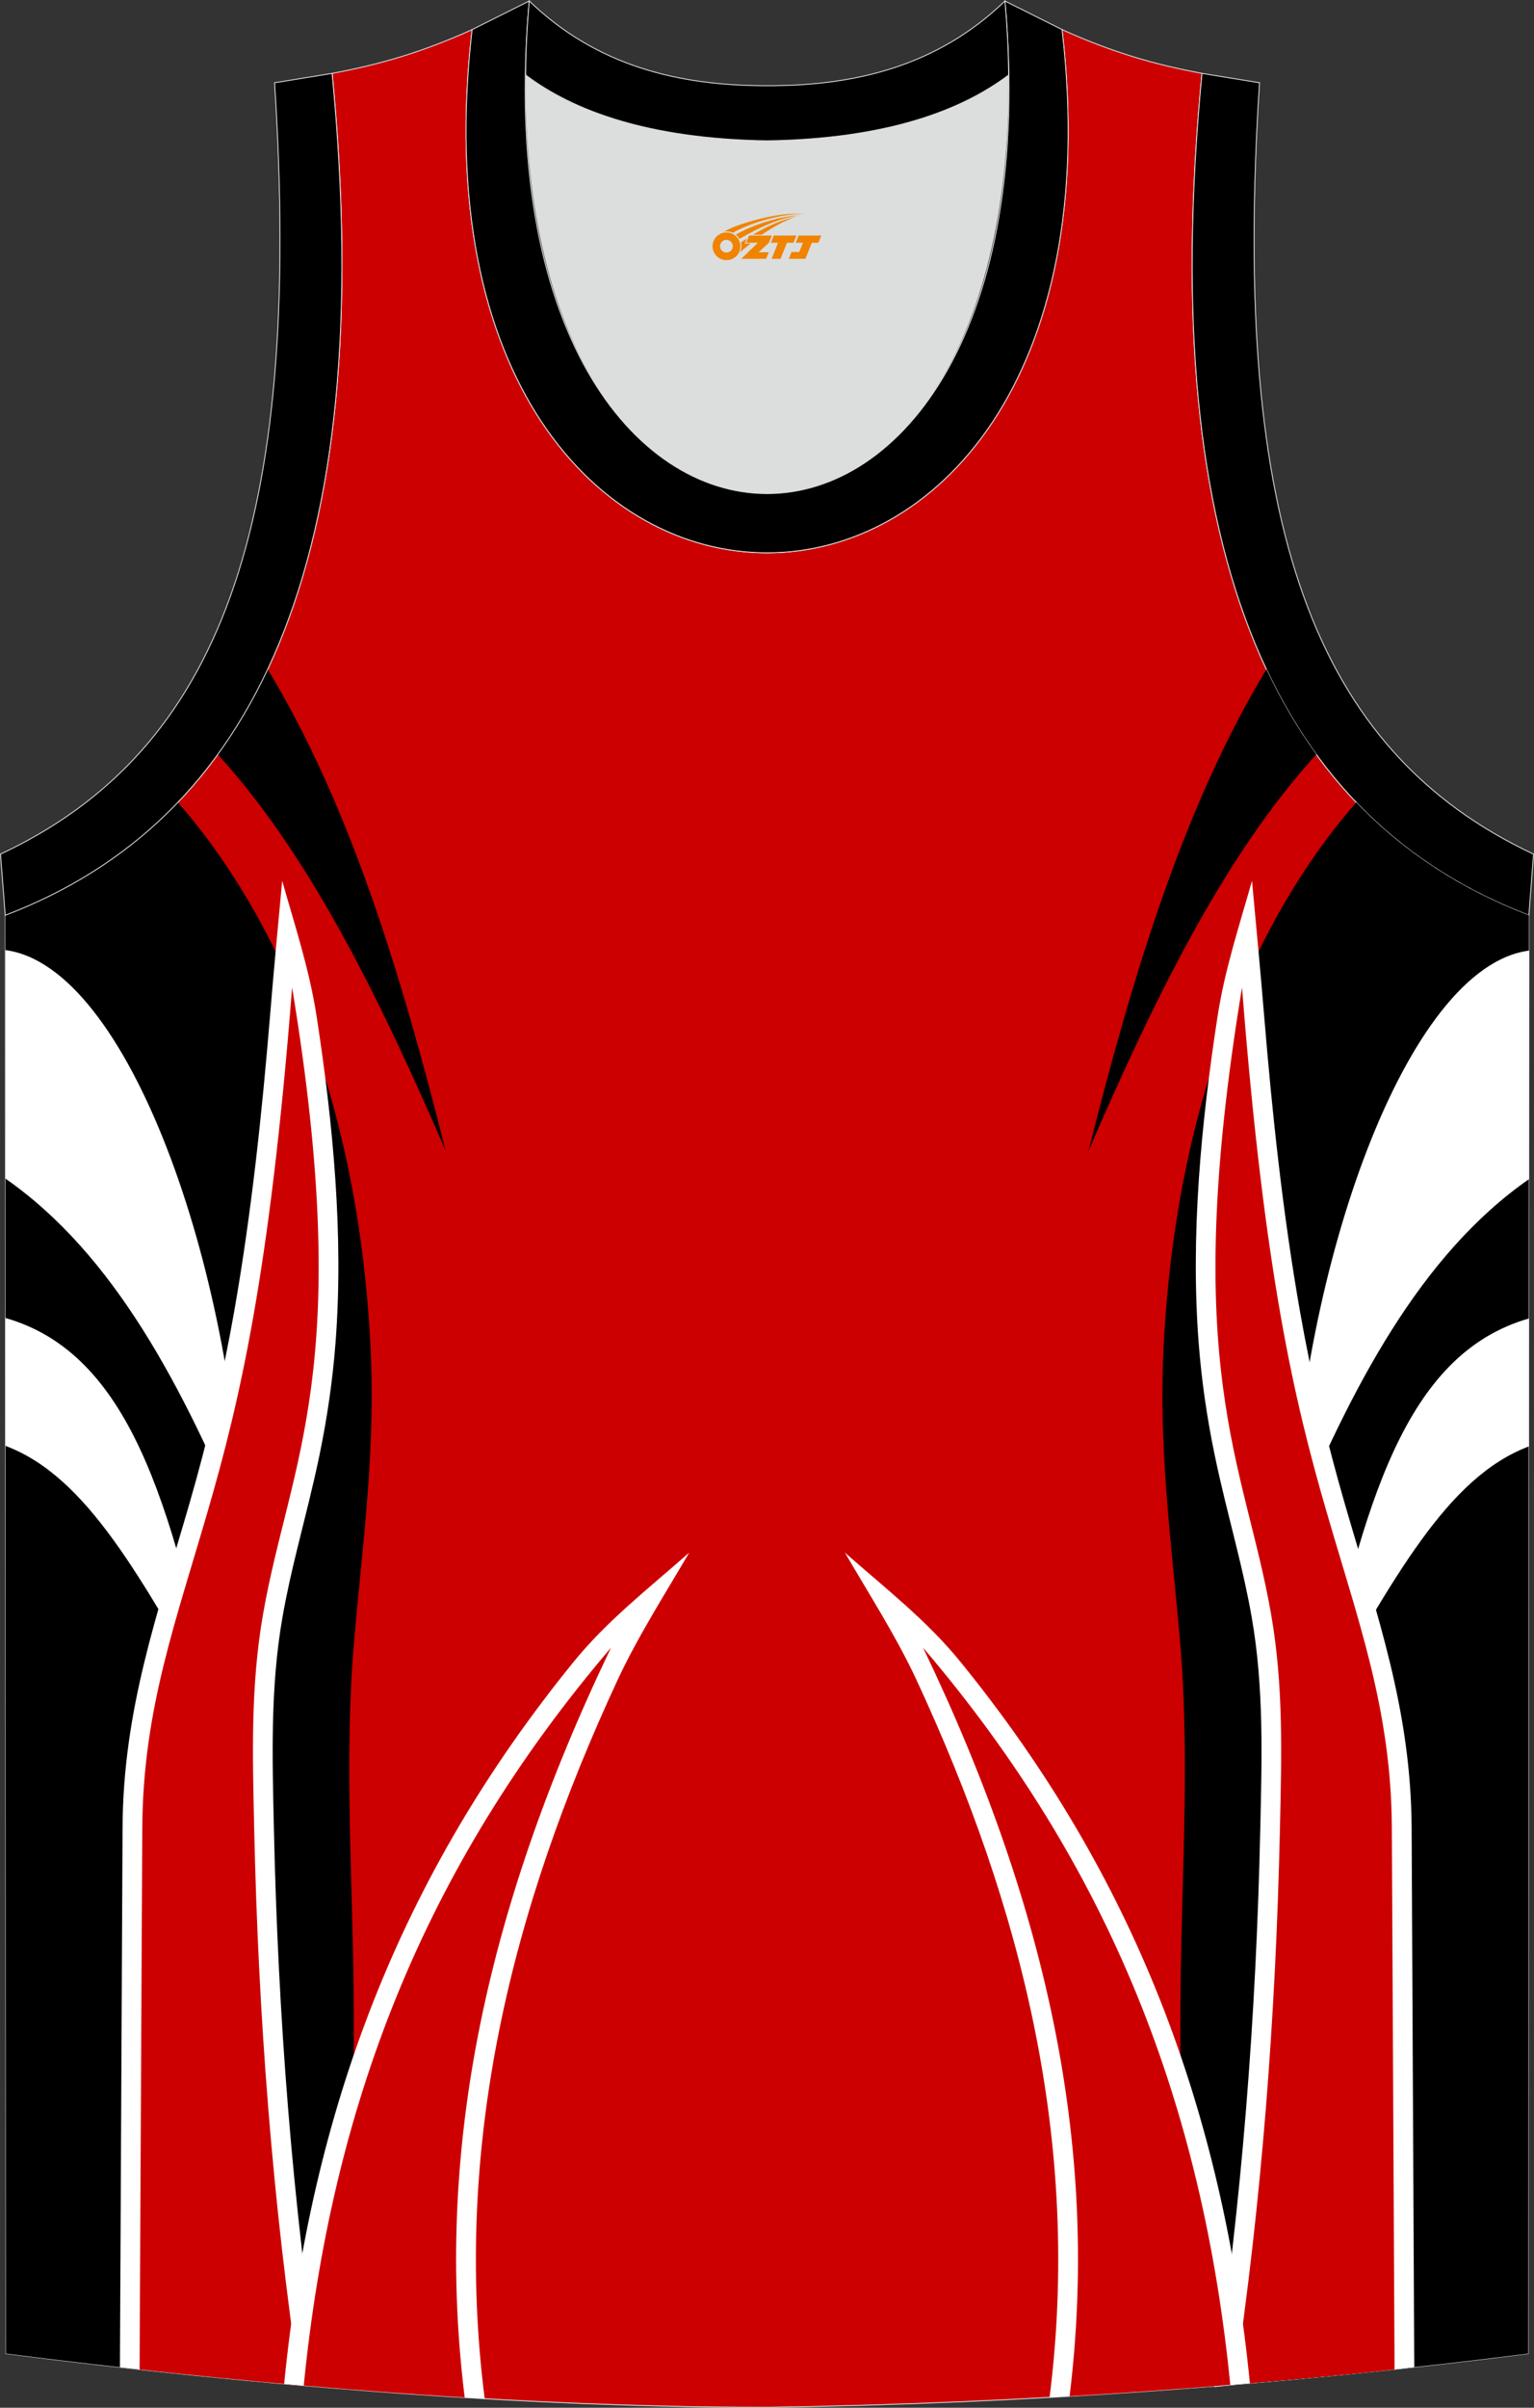
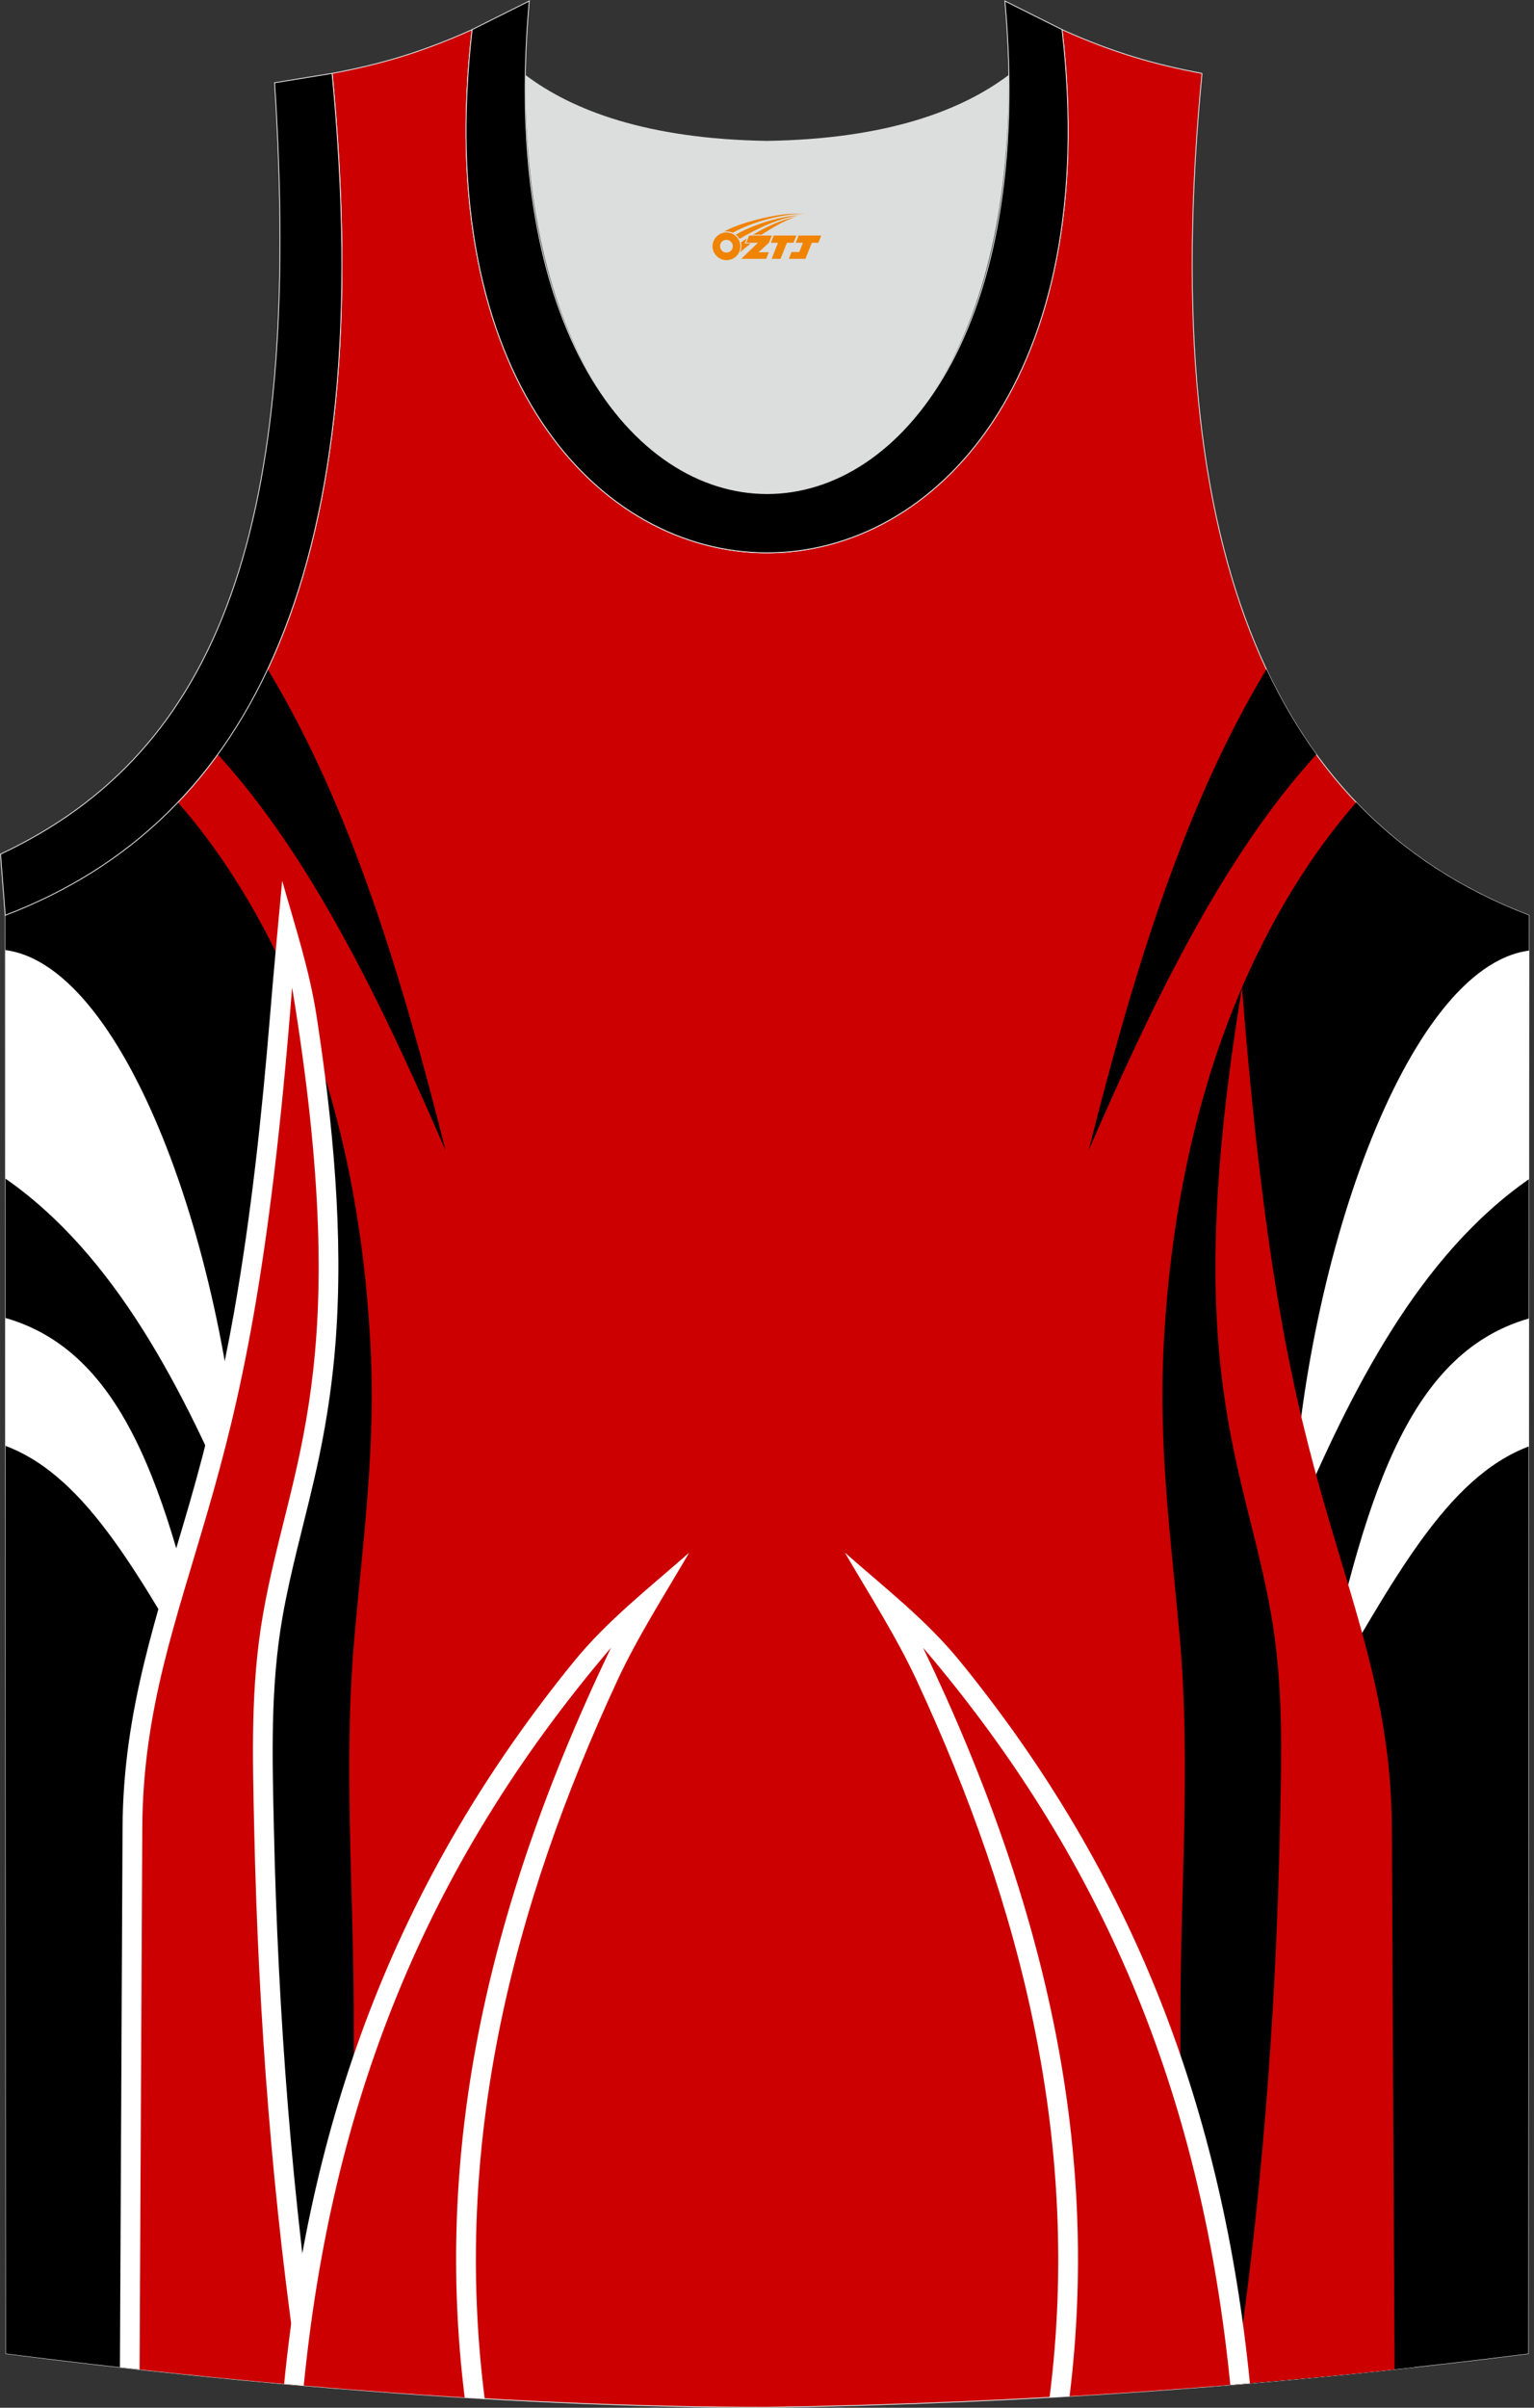
<svg xmlns="http://www.w3.org/2000/svg" version="1.1" id="图层_1" x="0px" y="0px" width="338.74px" height="531.5px" viewBox="0 0 338.73 531.49" enable-background="new 0 0 338.73 531.49" xml:space="preserve">
  <rect x="0" y="0" width="338.73" height="531.49" fill="#333333" stroke="none" />
  <g>
    <path fill="#CC0000" stroke="#DCDDDD" stroke-width="0.2" stroke-miterlimit="10" d="M169.4,531.39   c57.37-0.83,113.32-4.88,168.06-11.86l0.14-317.49c-54.53-20.78-82.65-77.24-72.18-185.84h0.02c-10.65-2-19.74-4.62-30.92-9.66   c17.79,153.99-148.06,153.99-130.27,0c-11.18,5.04-20.27,7.66-30.92,9.66h0.02c10.45,108.6-17.67,165.06-72.2,185.84L1.3,519.53   C55.59,526.46,114.7,531.39,169.4,531.39L169.4,531.39z M169.36,531.39h0.05H169.36z" />
    <path d="M59.12,147.74c-3.23,6.87-6.91,13.12-11.03,18.79c20.75,22.75,36.21,54.99,50.3,87.43   C88.65,215.34,77.46,178.1,59.12,147.74z" />
    <path d="M39.27,177.12c-10.63,11.12-23.41,19.32-38.11,24.92L1.3,519.53c24.89,3.17,50.79,5.93,76.81,7.98v-82.53   c0-27.9-2.31-55.59,0.14-83.46c1.9-21.6,4.76-41.82,3.53-64.97C78.29,230.87,53.87,193.7,39.27,177.12z" />
    <path fill="#FFFFFF" d="M1.17,209.72l0.02,50.44c23.96,16.69,39.19,45.86,52.47,77.8C51.56,279.97,28.4,213.27,1.17,209.72z" />
    <path fill="#FFFFFF" d="M1.2,290.93l0.01,28.23c18.26,6.86,29.93,29.48,46.26,57.35C37.7,332.03,28.69,298.81,1.2,290.93z" />
    <path fill="#FFFFFF" d="M26.48,522.55c14.55,1.64,29.34,3.11,44.2,4.35c-6.15-40.79-9.29-82-10.2-123.23   C60.13,388,59.66,372.53,62.37,357c0.9-5.16,2.07-10.26,3.32-15.35c1.67-6.82,3.44-13.59,4.86-20.47   c1.71-8.26,2.91-16.53,3.55-24.94c1.8-23.67-0.56-48.34-4.19-71.92c-1.58-10.27-4.77-19.9-7.6-29.9   c-0.92,9.92-1.87,19.83-2.68,29.77c-1.8,21.83-4.14,43.81-7.93,65.36c-2.54,14.43-5.82,28.34-9.89,42.41   c-7.13,24.64-14.62,45.36-14.75,71.51L26.48,522.55z" />
    <path fill="#CC0001" d="M30.82,523.04c11.69,1.28,23.52,2.46,35.4,3.49c-6.03-40.29-9.18-81.26-10.09-122.75   c-0.35-16.14-0.84-31.49,1.96-47.51c5.87-33.58,20.33-54.03,6.41-138.29c-4.92,63.16-11.6,91.33-18.51,115.2   c-7.17,24.79-14.44,44.2-14.57,70.33L30.82,523.04z" />
    <path fill="#DCDDDD" d="M169.38,31.1c26.45-0.42,42.92-6.7,53.28-14.49c0.02-0.06,0.03-0.12,0.05-0.18   c1.14,124.07-107.81,124.07-106.66,0c0.02,0.06,0.03,0.12,0.05,0.18C126.47,24.4,142.93,30.68,169.38,31.1z" />
    <path fill="#000001" stroke="#DCDDDD" stroke-width="0.2" stroke-miterlimit="22.926" d="M1.15,202.04   C55.68,181.26,83.8,124.8,73.33,16.2l-12.7,2.07c6.29,97.66-12.02,147.52-60.52,170.27L1.15,202.04z" />
    <path fill="#000001" stroke="#DCDDDD" stroke-width="0.2" stroke-miterlimit="22.926" d="M116.87,0.22   C103.9,145.2,234.88,145.2,221.9,0.22l12.62,6.31c17.79,154-148.06,153.99-130.27,0L116.87,0.22z" />
-     <path fill="#000001" stroke="#DCDDDD" stroke-width="0.2" stroke-miterlimit="22.926" d="M116.87,0.22   c14.82,14.3,32.92,18.74,52.52,18.7c19.6,0.05,37.7-4.4,52.52-18.7c0.5,5.62,0.77,11.01,0.82,16.19c-0.02,0.06-0.03,0.13-0.05,0.19   c-10.37,7.79-26.84,14.07-53.28,14.49c-26.45-0.42-42.92-6.7-53.28-14.49c-0.02-0.06-0.03-0.13-0.05-0.19   C116.09,11.24,116.36,5.85,116.87,0.22z" />
-     <path fill="#000001" stroke="#DCDDDD" stroke-width="0.2" stroke-miterlimit="22.926" d="M337.6,202.04   c-54.53-20.78-82.65-77.24-72.18-185.84l12.7,2.07c-6.3,97.67,12.01,147.52,60.51,170.27L337.6,202.04z" />
    <path fill="#FFFFFF" d="M62.74,526.22c14.72,1.32,29.54,2.43,44.29,3.27l-0.01-0.05c-7.1-55.93,5.92-108.12,29.32-158.53   c4.47-9.62,10.49-19,15.85-28.19c-8.95,7.91-18.05,14.92-25.56,24.16C88.31,414.04,68.74,465.65,62.74,526.22z" />
    <path fill="#CC0001" d="M67.07,526.6c11.82,1.02,23.7,1.91,35.54,2.63c-6.58-53.06,3.93-106.35,32.31-165.52   C93.32,412.48,73.15,465.26,67.07,526.6z" />
    <path d="M260.65,527.31c25.88-1.95,51.47-4.55,76.81-7.78l0.14-317.49c-14.7-5.6-27.49-13.81-38.11-24.92   c-14.59,16.58-39.02,53.76-42.51,119.43c-1.23,23.15,1.63,43.37,3.53,64.97c2.45,27.87,0.14,55.57,0.14,83.46L260.65,527.31   L260.65,527.31z" />
    <path d="M268.11,526.74c14.82-1.19,29.54-2.59,44.18-4.21l-0.59-119.05c-0.13-26.16-7.62-46.87-14.75-71.51   c-4.07-14.07-7.36-27.97-9.89-42.41c-3.79-21.55-6.13-43.52-7.93-65.36c-0.39-4.71-0.8-9.42-1.23-14.12   c-3.95,8.08-7.74,17.39-10.99,28.03c-2.44,19.3-3.7,39.04-2.24,58.14c0.64,8.41,1.84,16.68,3.55,24.94   c1.43,6.87,3.19,13.65,4.86,20.47c1.25,5.09,2.41,10.18,3.32,15.35c2.71,15.53,2.24,31,1.89,46.67   C277.38,444.85,274.25,486,268.11,526.74z" />
    <path d="M279.65,147.74c3.23,6.87,6.91,13.12,11.03,18.79c-20.75,22.75-36.21,54.99-50.3,87.43   C250.12,215.34,261.3,178.1,279.65,147.74z" />
    <path fill="#FFFFFF" d="M337.66,209.83l-0.02,50.44c-23.96,16.69-39.19,45.86-52.47,77.8   C287.27,280.08,310.43,213.38,337.66,209.83z" />
    <path fill="#FFFFFF" d="M337.63,291.03l-0.01,28.24c-18.26,6.86-29.93,29.48-46.26,57.35   C301.13,332.14,310.14,298.91,337.63,291.03z" />
-     <path fill="#FFFFFF" d="M312.29,522.55c-1.42,0.13-2.85,0.36-4.27,0.49c-13.14,1.22-26.48,2.4-39.93,3.87   c6.15-40.79,9.29-82,10.2-123.23c0.35-15.67,0.82-31.14-1.89-46.67c-0.9-5.16-2.07-10.26-3.32-15.35   c-1.67-6.82-3.44-13.59-4.86-20.47c-1.71-8.26-2.91-16.53-3.55-24.94c-1.8-23.67,0.56-48.34,4.19-71.92   c1.58-10.27,4.77-19.9,7.6-29.9c0.92,9.92,1.86,19.83,2.68,29.77c1.8,21.83,4.14,43.81,7.93,65.36   c2.54,14.43,5.82,28.34,9.89,42.41c7.13,24.64,14.61,45.36,14.75,71.51L312.29,522.55z" />
    <path fill="#CC0001" d="M307.94,523.04c-11.69,1.28-23.49,2.3-35.38,3.33c6.03-40.29,9.15-81.1,10.07-122.59   c0.35-16.14,0.84-31.49-1.96-47.51c-5.87-33.58-20.33-54.03-6.41-138.29c4.92,63.16,11.6,91.33,18.51,115.2   c7.17,24.79,14.45,44.2,14.57,70.33L307.94,523.04z" />
    <path fill="#FFFFFF" d="M231.76,529.21c14.84-0.83,29.58-1.87,44.24-3.13c-6.02-60.51-25.59-112.08-63.88-159.2   c-7.5-9.24-16.6-16.25-25.56-24.16c5.36,9.2,11.38,18.57,15.85,28.19C225.79,421.25,238.81,473.37,231.76,529.21z" />
    <path fill="#CC0001" d="M236.18,528.95c11.89-0.7,23.72-1.54,35.49-2.51c-6.1-61.28-26.27-114.01-67.84-162.73   C232.17,422.77,242.68,475.99,236.18,528.95z" />
  </g>
  <g id="图层_x0020_1">
    <path fill="#F08300" d="M157.52,55.39c0.416,1.136,1.472,1.984,2.752,2.032c0.144,0,0.304,0,0.448-0.016h0.016   c0.016,0,0.064,0,0.128-0.016c0.032,0,0.048-0.016,0.08-0.016c0.064-0.016,0.144-0.032,0.224-0.048c0.016,0,0.016,0,0.032,0   c0.192-0.048,0.4-0.112,0.576-0.208c0.192-0.096,0.4-0.224,0.608-0.384c0.672-0.56,1.104-1.408,1.104-2.352   c0-0.224-0.032-0.448-0.08-0.672l0,0C163.36,53.51,163.31,53.34,163.23,53.16C162.76,52.07,161.68,51.31,160.41,51.31C158.72,51.31,157.34,52.68,157.34,54.38C157.34,54.73,157.4,55.07,157.52,55.39L157.52,55.39L157.52,55.39z M161.82,54.41L161.82,54.41C161.79,55.19,161.13,55.79,160.35,55.75C159.56,55.72,158.97,55.07,159,54.28c0.032-0.784,0.688-1.376,1.472-1.344   C161.24,52.97,161.85,53.64,161.82,54.41L161.82,54.41z" />
    <polygon fill="#F08300" points="175.85,51.99 ,175.21,53.58 ,173.77,53.58 ,172.35,57.13 ,170.4,57.13 ,171.8,53.58 ,170.22,53.58    ,170.86,51.99" />
    <path fill="#F08300" d="M177.82,47.26c-1.008-0.096-3.024-0.144-5.056,0.112c-2.416,0.304-5.152,0.912-7.616,1.664   C163.1,49.64,161.23,50.36,159.88,51.13C160.08,51.1,160.27,51.08,160.46,51.08c0.48,0,0.944,0.112,1.36,0.288   C165.92,49.05,173.12,47,177.82,47.26L177.82,47.26L177.82,47.26z" />
    <path fill="#F08300" d="M163.29,52.73c4-2.368,8.88-4.672,13.488-5.248c-4.608,0.288-10.224,2-14.288,4.304   C162.81,52.04,163.08,52.36,163.29,52.73C163.29,52.73,163.29,52.73,163.29,52.73z" />
    <polygon fill="#F08300" points="181.34,51.99 ,180.72,53.58 ,179.26,53.58 ,177.85,57.13 ,177.39,57.13 ,175.88,57.13 ,174.19,57.13    ,174.78,55.63 ,176.49,55.63 ,177.31,53.58 ,175.72,53.58 ,176.36,51.99" />
    <polygon fill="#F08300" points="170.43,51.99 ,169.79,53.58 ,167.5,55.69 ,169.76,55.69 ,169.18,57.13 ,163.69,57.13 ,167.36,53.58    ,164.78,53.58 ,165.42,51.99" />
    <path fill="#F08300" d="M175.71,47.85c-3.376,0.752-6.464,2.192-9.424,3.952h1.888C170.6,50.23,172.94,48.8,175.71,47.85z    M164.91,52.67C164.28,53.05,164.22,53.1,163.61,53.51c0.064,0.256,0.112,0.544,0.112,0.816c0,0.496-0.112,0.976-0.32,1.392   c0.176-0.16,0.32-0.304,0.432-0.4c0.272-0.24,0.768-0.64,1.6-1.296l0.32-0.256H164.43l0,0L164.91,52.67L164.91,52.67L164.91,52.67z" />
  </g>
</svg>